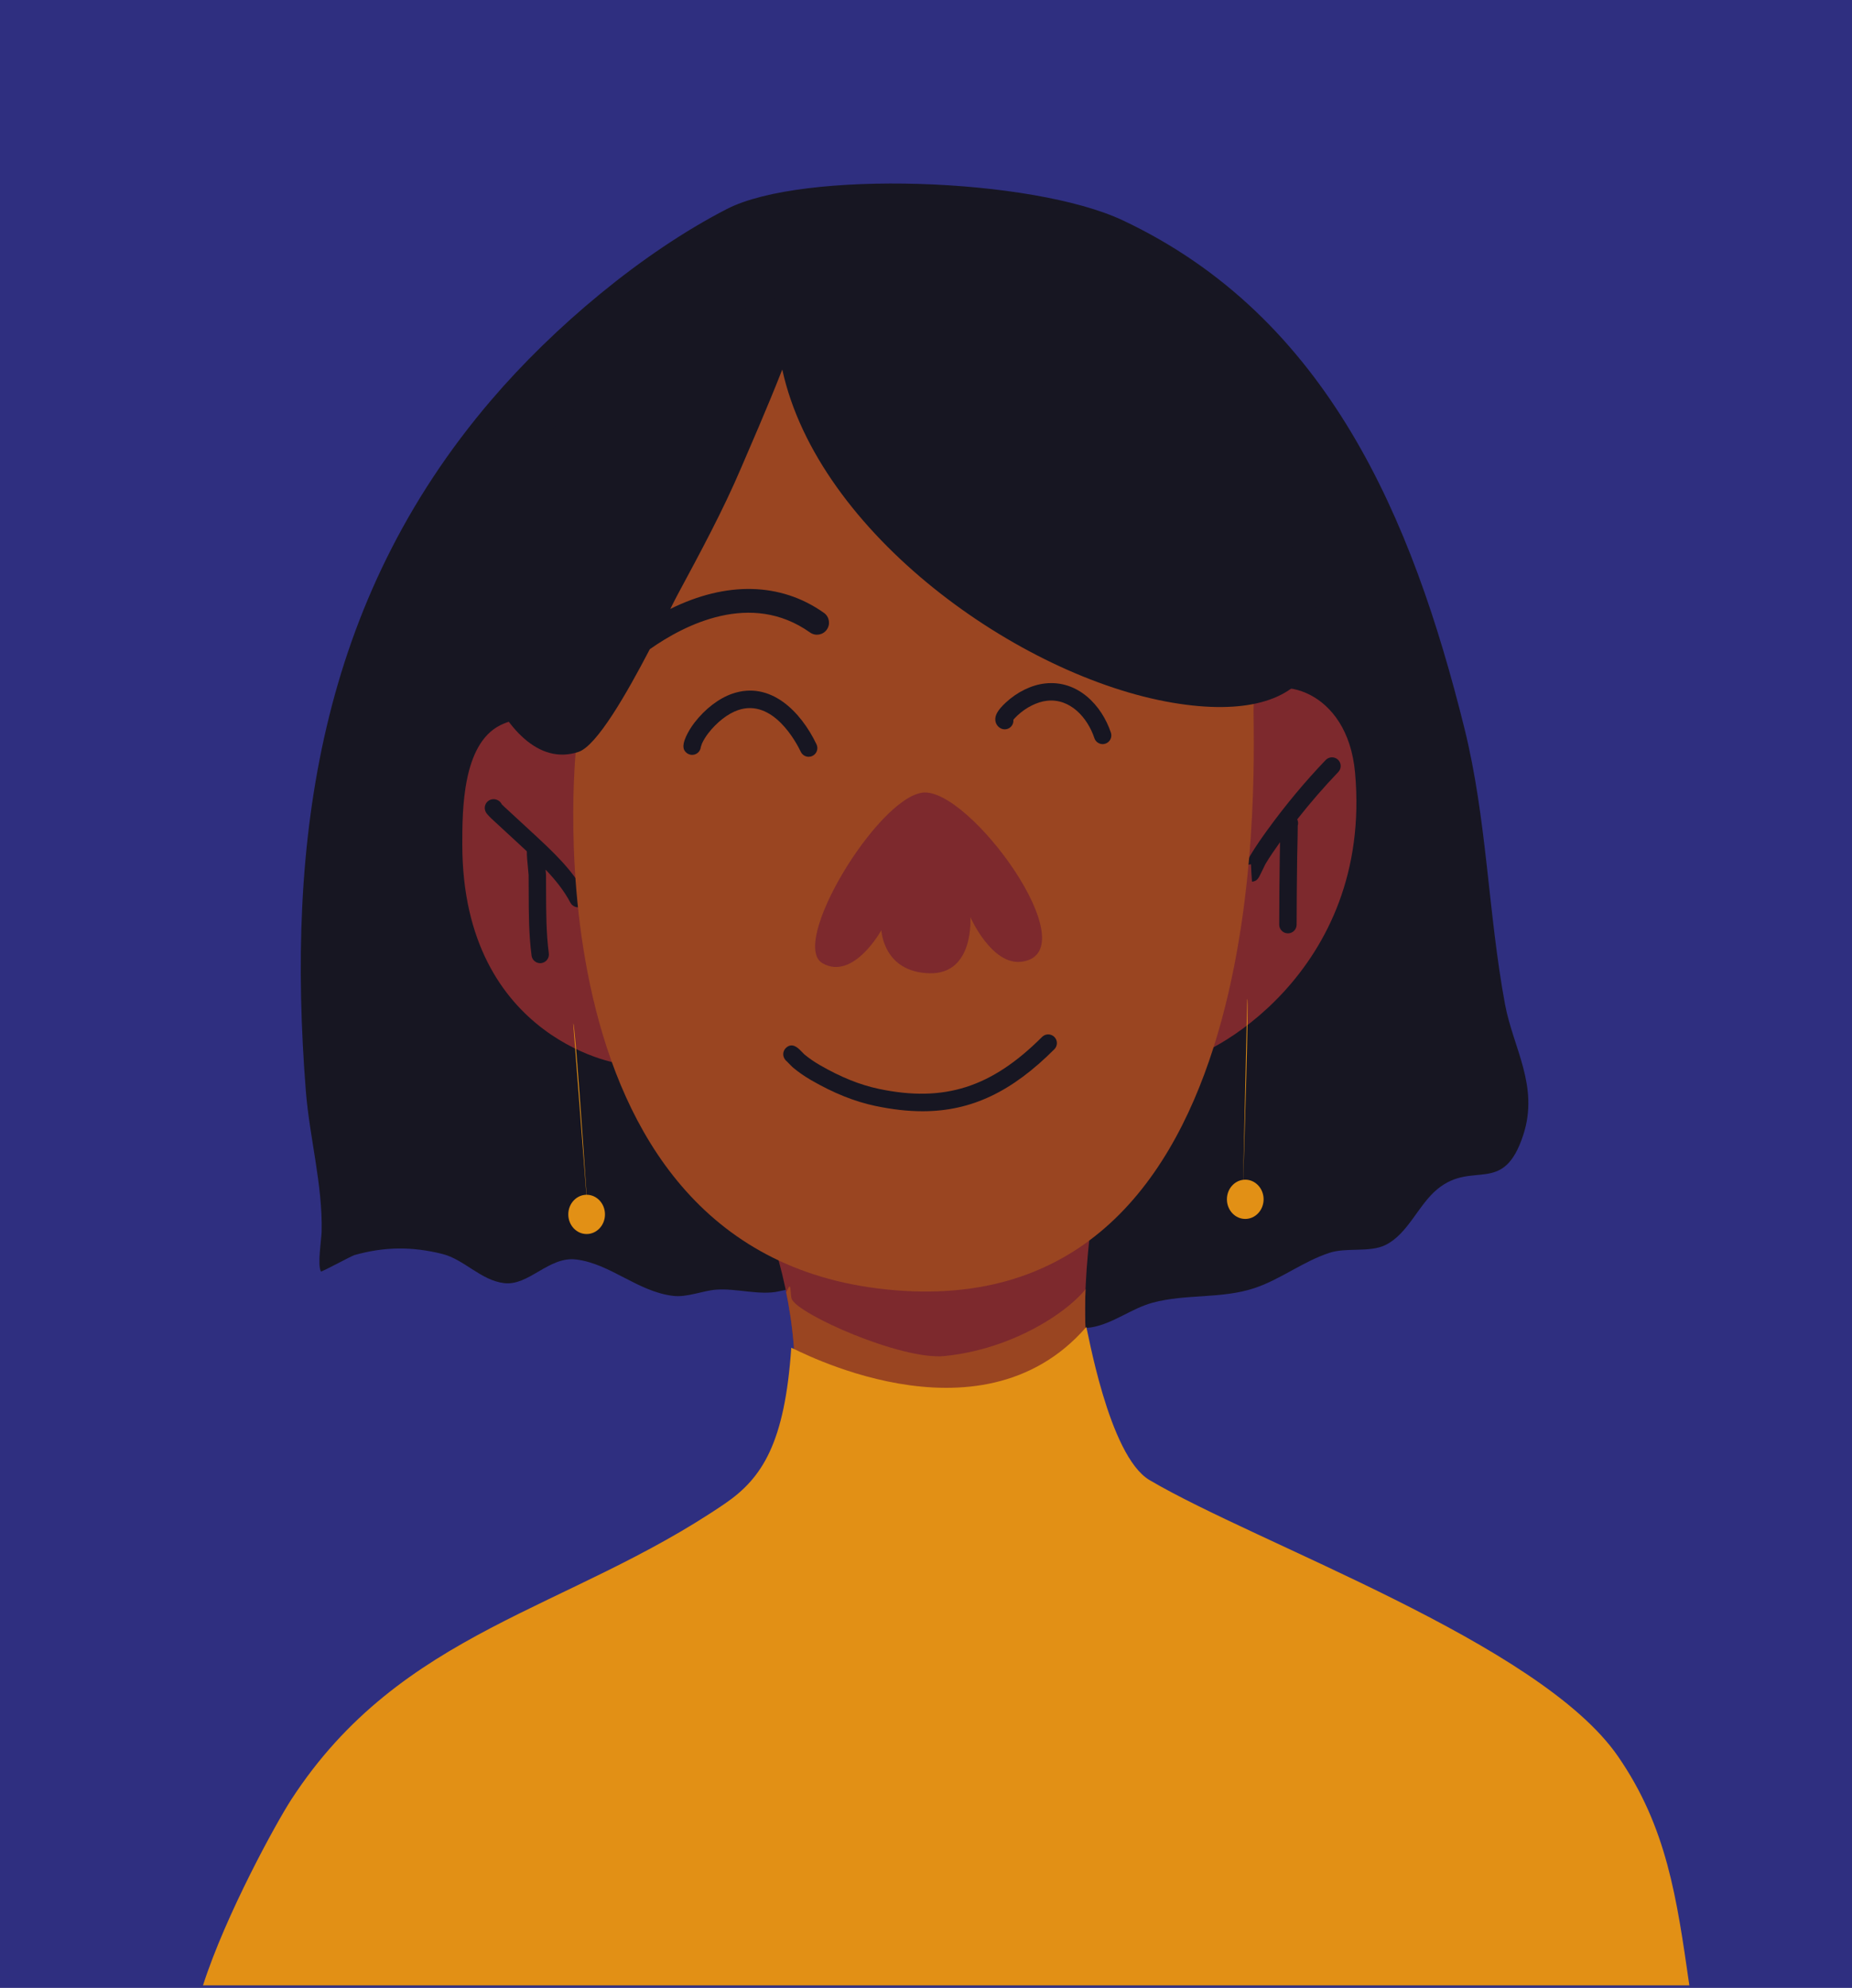
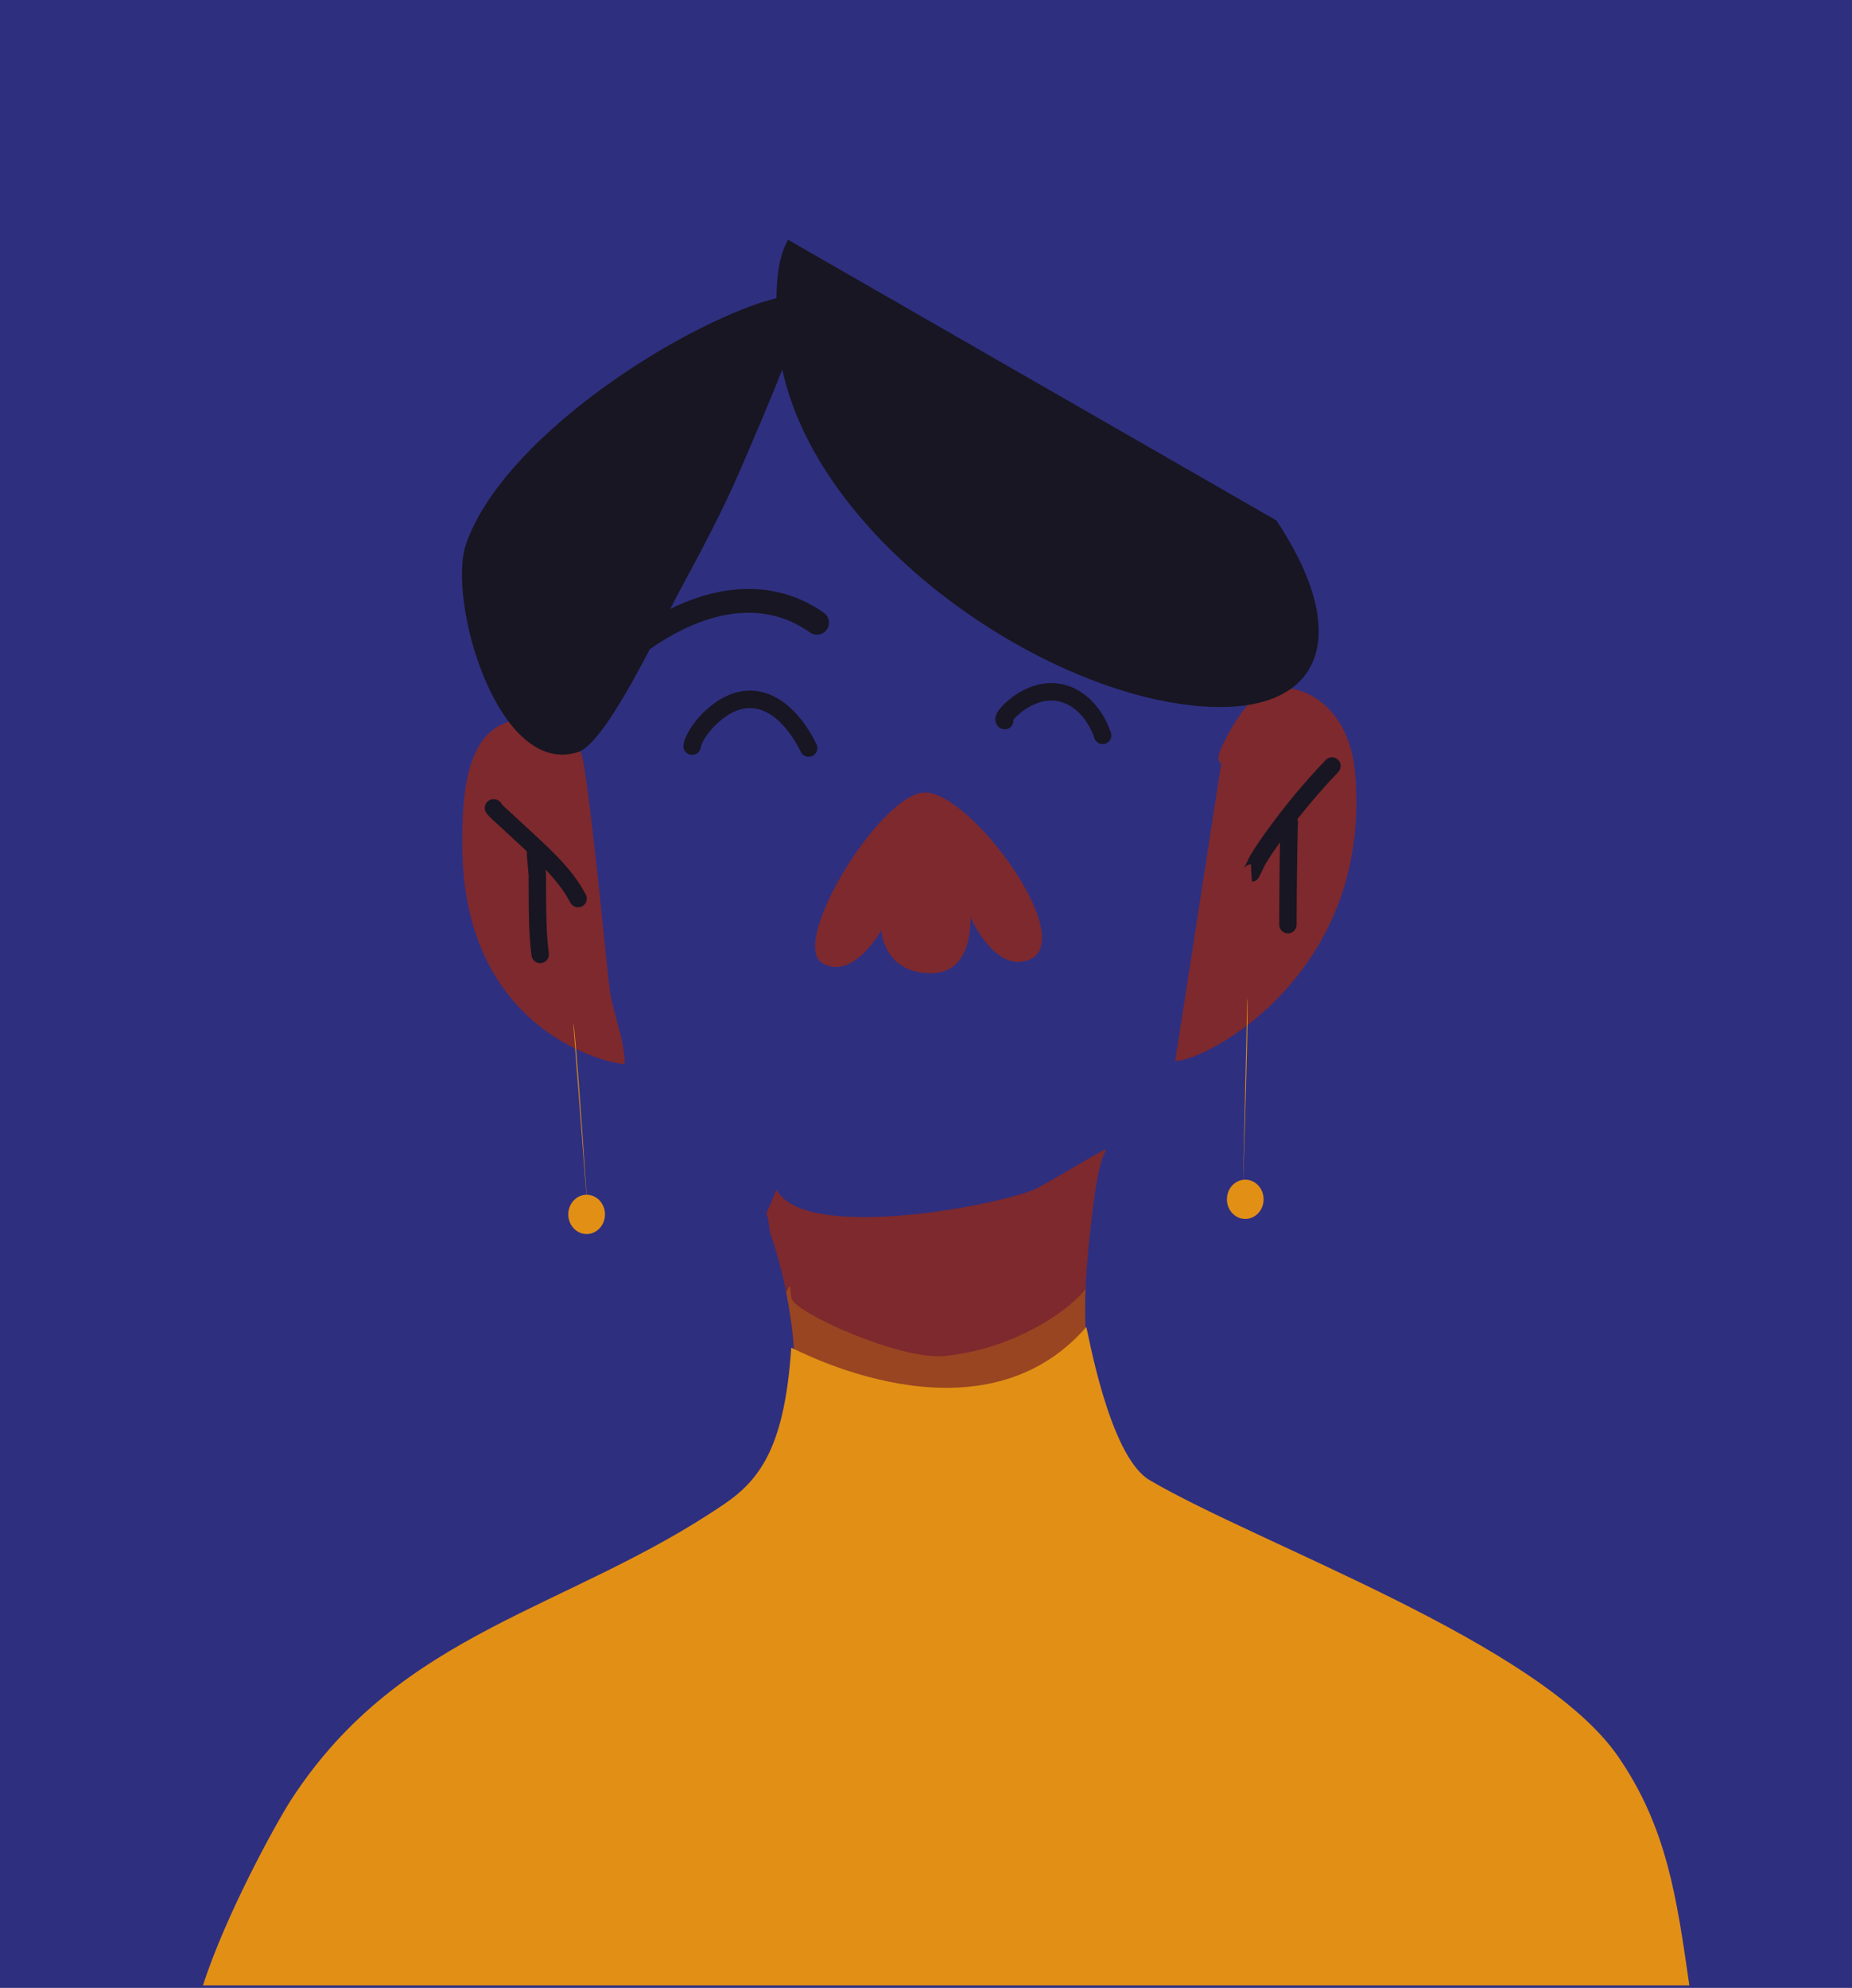
<svg xmlns="http://www.w3.org/2000/svg" height="856.8" preserveAspectRatio="xMidYMid meet" version="1.0" viewBox="0.0 0.0 798.4 856.8" width="798.4" zoomAndPan="magnify">
  <defs>
    <clipPath id="a">
      <path d="M 318 549 L 490 549 L 490 669 L 318 669 Z M 318 549" />
    </clipPath>
    <clipPath id="b">
      <path d="M 330.293 523.219 C 331.41 524.574 331.555 529.859 332.121 531.562 C 342.461 562.57 346.16 595.758 339.133 628.078 C 336.355 640.855 330.16 652.863 322.957 663.668 C 321.828 665.359 318.645 667.98 318.645 667.98 C 318.645 667.98 325.852 668.34 329.426 667.98 C 346.098 666.312 362.816 666.332 379.574 665.285 C 407.23 663.555 435.062 661.57 462.609 658.812 C 464.883 658.586 488.797 659.586 489.57 658.812 C 490.262 658.121 487.629 656.336 487.41 656.117 C 482.73 651.438 478.523 640.555 476.629 634.551 C 470.301 614.512 468.988 594.398 468 573.621 C 467.148 555.719 469.02 537.973 471.234 520.238 C 472.117 513.184 473.277 504.949 475.551 498.133 C 475.633 497.891 477.082 495.664 476.629 495.438 C 475.977 495.113 449.762 511.102 445.895 512.691 C 427.664 520.199 346.074 535.199 334.82 512.691" />
    </clipPath>
  </defs>
  <g>
    <g id="change1_1">
      <path d="M 798.418 0.004 L 798.418 856.82 L 0 856.82 L 0 0.004 L 798.418 0.004" fill="#2f2f80" fill-rule="evenodd" />
    </g>
    <g id="change2_1">
-       <path d="M 484.121 95.012 C 572.523 136.707 608.898 223.703 631.293 313.809 C 641.066 353.137 641.477 393.281 648.809 432.816 C 652.309 451.699 663.57 468.016 656.699 489.125 C 648.105 515.531 635.078 499.945 619.766 512.434 C 611.406 519.246 606.992 531.895 597.184 536.652 C 590.449 539.914 580.52 537.566 573.16 539.969 C 561.781 543.68 552.09 551.402 540.895 555.156 C 526.68 559.918 511.254 557.594 496.906 561.469 C 487.719 563.949 479.762 570.598 470.402 572.121 C 463.27 573.285 456.301 567.91 449.18 569.504 C 441.715 571.176 434.637 579.406 426.887 579.215 C 414.551 578.91 408.801 562.895 399.082 557.73 C 389.621 552.703 377.363 553.574 367.094 553.102 C 356.906 552.633 344.414 554.645 335.738 556.586 C 327.547 558.422 317.242 555.184 308.746 555.852 C 302.836 556.316 296.246 559.258 290.188 558.535 C 274.852 556.699 263.09 544.609 248.348 542.848 C 236.523 541.434 228.027 554.32 217.32 553.039 C 207.277 551.84 200.098 542.801 190.621 540.445 C 177.543 537.199 165.715 537.297 152.711 540.977 C 151.574 541.297 138.566 548.352 138.367 548.02 C 136.75 545.332 138.574 534.109 138.652 530.859 C 139.148 510.801 133.414 490.168 131.844 470.184 C 123.355 362.152 137.535 259.344 211.695 172.535 C 238.633 141.004 276.637 108.98 313.367 90.078 C 346.062 73.254 444.766 76.449 484.121 95.012" fill="#171622" fill-rule="evenodd" />
-     </g>
+       </g>
    <g id="change3_1">
      <path d="M 487.41 656.117 C 482.73 651.438 478.523 640.555 476.629 634.551 C 470.301 614.512 468.988 594.398 468 573.621 C 467.148 555.719 469.02 537.973 471.234 520.238 C 472.117 513.184 473.277 504.949 475.551 498.133 C 475.633 497.891 477.082 495.664 476.629 495.438 C 475.977 495.113 449.762 511.102 445.895 512.691 C 427.664 520.199 346.074 535.199 334.82 512.691 L 330.293 523.219 C 331.41 524.574 331.555 529.859 332.121 531.562 C 342.461 562.57 346.16 595.758 339.133 628.078 C 336.355 640.855 330.16 652.863 322.957 663.668 C 321.828 665.359 318.645 667.98 318.645 667.98 C 318.645 667.98 325.852 668.34 329.426 667.98 C 346.098 666.312 362.816 666.332 379.574 665.285 C 407.23 663.555 435.062 661.57 462.609 658.812 C 464.883 658.586 488.797 659.586 489.57 658.812 C 490.262 658.121 487.629 656.336 487.41 656.117 Z M 584.168 333.043 C 580.926 296.922 550.344 290.32 540.148 301.242 C 535.055 306.699 531.176 312.855 527.855 319.492 C 526.922 321.367 523.922 326.734 525.996 328.809 C 526.109 328.922 526.324 328.934 526.504 328.875 L 526.594 328.289 C 526.898 328.59 526.738 328.797 526.504 328.875 L 506.625 457.32 C 520.359 457.32 591.898 419.172 584.168 333.043 Z M 262.902 426.965 C 264.391 436.891 269.32 448.508 269.32 458.477 C 269.32 459.719 199.297 449.078 199.297 363.945 C 199.297 349.359 199.285 320.816 215.637 312.594 C 232.215 304.258 244.094 319.957 250.199 324.027 C 253.031 325.914 261.844 419.93 262.902 426.965" fill="#7d292d" fill-rule="evenodd" />
    </g>
    <g clip-path="url(#a)">
      <g clip-path="url(#b)" clip-rule="evenodd" id="change4_2">
        <path d="M 340.082 554.727 C 341.043 553.32 340.691 558.191 341.289 559.82 C 343.676 566.305 388.559 586.355 407.273 584.457 C 441.613 580.973 468.012 559.789 470.695 551.02 C 470.902 550.348 471.316 548.758 471.773 549.258 C 476.535 554.438 477.164 586.598 478.246 594.441 C 479.539 603.812 481.059 613.18 482.02 622.605 C 482.387 626.207 490.32 668.5 489.57 670.137 C 487.512 674.609 475.996 678.918 472.316 680.699 C 437.801 697.395 408.738 687.809 373.102 682.461 C 339.281 677.383 271.562 708.77 294.379 642.559 C 297.398 633.801 301.277 624.98 306.242 617.324 C 313.855 605.59 340.082 554.727 340.082 554.727" fill="#9a4521" fill-rule="evenodd" />
      </g>
    </g>
    <g id="change2_2">
      <path d="M 555.223 402.281 C 553.152 402.281 551.473 400.605 551.473 398.531 C 551.473 389.051 551.586 379.449 551.707 369.629 C 551.734 367.531 551.777 365.344 551.832 362.988 C 549.793 365.824 547.527 369.074 545.523 372.422 C 545.297 372.816 544.336 374.828 543.82 375.91 C 542.531 378.617 541.941 379.855 539.73 380.004 L 539.477 376.262 L 539.297 372.516 C 537.719 372.594 536.648 373.598 536.207 374.434 C 536.328 374.199 536.66 373.504 537.051 372.684 C 538.227 370.215 538.77 369.098 539.09 368.562 C 541.488 364.566 544.172 360.773 546.484 357.586 C 554.234 346.91 562.652 336.809 571.516 327.562 C 572.945 326.066 575.32 326.016 576.816 327.449 C 578.312 328.883 578.363 331.254 576.93 332.75 C 570.789 339.156 564.867 345.988 559.238 353.145 C 559.664 354.016 559.723 354.988 559.453 355.867 C 559.43 356.535 559.43 357.695 559.426 358.387 C 559.426 359.062 559.422 359.672 559.41 360.051 C 559.312 363.598 559.246 366.762 559.207 369.723 C 559.086 379.516 558.973 389.094 558.973 398.531 C 558.973 400.605 557.297 402.281 555.223 402.281 Z M 232.871 415.137 C 231.016 415.137 229.402 413.762 229.156 411.871 C 227.953 402.652 227.938 393.316 227.918 384.285 C 227.914 381.891 227.91 379.492 227.883 377.102 C 227.875 376.879 227.77 375.832 227.688 374.992 C 227.309 371.18 227.098 368.672 227.125 366.922 C 226.344 366.191 225.562 365.469 224.781 364.746 L 222.602 362.727 C 221.359 361.57 220.105 360.422 218.855 359.273 C 217.391 357.926 215.922 356.578 214.469 355.219 C 214.137 354.91 213.797 354.602 213.457 354.289 C 212.266 353.207 211.035 352.09 209.922 350.762 C 208.684 349.301 208.664 347.199 209.879 345.777 C 211.102 344.344 213.188 344.031 214.848 345.031 C 215.512 345.43 216.004 346.004 216.309 346.656 C 216.969 347.348 217.719 348.031 218.504 348.742 C 218.867 349.074 219.234 349.406 219.59 349.742 C 221.027 351.086 222.477 352.414 223.926 353.746 C 225.191 354.906 226.453 356.066 227.711 357.234 L 229.875 359.238 C 238.336 367.066 247.082 375.16 252.531 385.566 C 253.492 387.402 252.785 389.668 250.949 390.629 C 249.117 391.59 246.852 390.883 245.891 389.047 C 243.18 383.875 239.402 379.203 235.203 374.801 C 235.324 376.012 235.379 376.613 235.383 377.02 C 235.41 379.434 235.414 381.852 235.418 384.27 C 235.438 393.066 235.453 402.16 236.594 410.902 C 236.863 412.957 235.414 414.84 233.359 415.105 C 233.195 415.129 233.031 415.137 232.871 415.137" fill="#171622" />
    </g>
    <g id="change4_1">
-       <path d="M 248.352 322.344 C 265.895 311.09 267.5 124.707 365.652 161.648 C 427.41 184.895 541.242 288.668 540.453 304.031 C 539.668 319.395 554.664 566.43 389.48 556.363 C 224.301 546.301 248.352 322.344 248.352 322.344" fill="#9a4521" fill-rule="evenodd" />
-     </g>
+       </g>
    <g id="change3_2">
      <path d="M 397.547 341.648 C 417.598 338.781 469.707 410.328 440.574 414.488 C 427.551 416.352 418.32 395.27 418.32 395.27 C 418.32 395.27 420.137 419.953 400.719 419.488 C 380.715 419.008 379.961 400.922 379.961 400.922 C 379.961 400.922 367.887 422.773 354.609 415.18 C 340.148 406.902 378.012 344.438 397.547 341.648" fill="#7d292d" fill-rule="evenodd" />
    </g>
    <g id="change2_3">
      <path d="M 550.242 224.309 L 339.719 103.336 C 335.797 110.449 334.848 119.34 334.734 128.496 L 328.355 130.305 C 286.191 144.336 216.359 190.551 200.977 234.309 C 192.473 258.492 214.645 335.637 249.402 324.07 C 257.34 321.43 270.32 298.641 280.141 279.801 C 280.172 279.781 280.203 279.77 280.234 279.746 C 295.059 269.316 323.727 254.512 349.203 272.605 C 351.535 274.262 354.773 273.715 356.43 271.379 C 358.086 269.047 357.539 265.809 355.203 264.152 C 336.578 250.926 313.047 250.5 288.961 262.469 C 290.301 259.809 291.391 257.652 292.164 256.219 C 301.812 238.289 311.621 220.168 319.59 201.445 C 322.871 193.727 330.688 176.004 337.238 159.262 C 352.645 230.055 439.66 291.734 505.488 302.875 C 567.535 313.379 586.348 278.531 550.242 224.309" fill="#171622" />
    </g>
    <g id="change2_4">
      <path d="M 348.613 326.18 C 349.156 326.18 349.707 326.062 350.23 325.812 C 352.098 324.922 352.887 322.684 351.996 320.812 C 345.191 306.57 332.094 293.355 315.727 298.98 C 309.922 300.973 303.969 305.523 299.391 311.469 C 297.941 313.348 296.73 315.34 295.785 317.383 C 293.66 321.988 294.973 323.43 295.602 324.125 C 296.613 325.238 298.211 325.641 299.633 325.141 C 301.051 324.641 301.98 323.375 302.117 321.973 C 302.254 321.531 302.516 320.754 302.629 320.453 C 303.332 318.941 304.242 317.461 305.332 316.047 C 308.98 311.309 313.777 307.578 318.164 306.07 C 333.27 300.883 343.359 320.133 345.227 324.047 C 345.871 325.395 347.215 326.18 348.613 326.18" fill="#171622" />
    </g>
    <g id="change2_5">
      <path d="M 450.547 294.574 C 444.691 295.219 438.5 298.234 433.562 302.844 C 430.227 305.953 428.887 308.219 429.086 310.422 C 429.211 311.797 429.945 313.012 431.109 313.758 C 432.852 314.879 435.168 314.375 436.289 312.633 C 436.77 311.887 436.949 311.035 436.863 310.215 C 437.199 309.805 437.762 309.184 438.676 308.328 C 442.402 304.848 447.148 302.496 451.367 302.031 C 461.398 300.926 468.855 309.332 471.797 318.152 C 472.32 319.723 473.781 320.719 475.352 320.719 C 475.746 320.719 476.145 320.656 476.539 320.523 C 478.504 319.871 479.566 317.746 478.91 315.781 C 475.016 304.102 464.746 293.004 450.547 294.574" fill="#171622" />
    </g>
    <g id="change2_6">
-       <path d="M 449.234 446.93 C 427.422 468.738 407.051 475.227 378.922 469.328 C 370.762 467.617 362.41 464.25 353.391 459.035 C 350.996 457.656 348.762 456.105 346.805 454.484 C 346.602 454.297 345.785 453.465 345.297 452.965 C 344.086 451.73 341.562 449.156 338.875 451.609 C 337.574 452.793 337.055 455.062 338.645 456.938 C 338.824 457.148 339.023 457.336 339.234 457.496 C 339.43 457.695 339.68 457.949 339.941 458.215 C 341.223 459.523 341.641 459.941 341.953 460.199 C 344.297 462.145 346.879 463.938 349.637 465.531 C 359.359 471.148 368.434 474.793 377.379 476.668 C 384.59 478.18 391.324 478.957 397.727 478.957 C 418.82 478.953 436.238 470.527 454.535 452.234 C 456 450.77 456 448.395 454.535 446.93 C 453.07 445.465 450.699 445.465 449.234 446.93" fill="#171622" />
-     </g>
+       </g>
    <g id="change5_1">
      <path d="M 697.5 756.973 C 663.758 708.105 542.359 665.512 495.578 637.934 C 477.734 627.414 468.652 571.547 468.273 571.98 C 421.816 625.445 341.152 580.395 341.117 580.898 C 338.316 621.91 328.637 637.074 312.484 648.09 C 244.914 694.176 173.133 702.508 125.621 775.547 C 119.25 785.34 97.359 825.051 87.508 855.707 L 728.281 855.707 C 722.84 817.91 718.594 787.52 697.5 756.973 Z M 536.828 525.371 C 541.195 525.371 544.738 521.582 544.738 516.91 C 544.738 512.238 541.195 508.445 536.828 508.445 C 536.531 508.445 536.234 508.469 535.945 508.504 C 536.441 493.105 538.434 430.113 537.707 430.559 L 535.914 508.508 C 531.98 508.996 528.922 512.57 528.922 516.91 C 528.922 521.582 532.465 525.371 536.828 525.371 Z M 252.797 514.957 L 247.133 441.246 C 247.84 440.773 251.527 494.82 252.875 514.953 C 252.883 514.953 252.891 514.949 252.898 514.949 C 257.266 514.949 260.809 518.742 260.809 523.414 C 260.809 528.086 257.266 531.879 252.898 531.879 C 248.535 531.879 244.992 528.086 244.992 523.414 C 244.992 518.781 248.48 515.016 252.797 514.957" fill="#e29015" />
    </g>
  </g>
</svg>